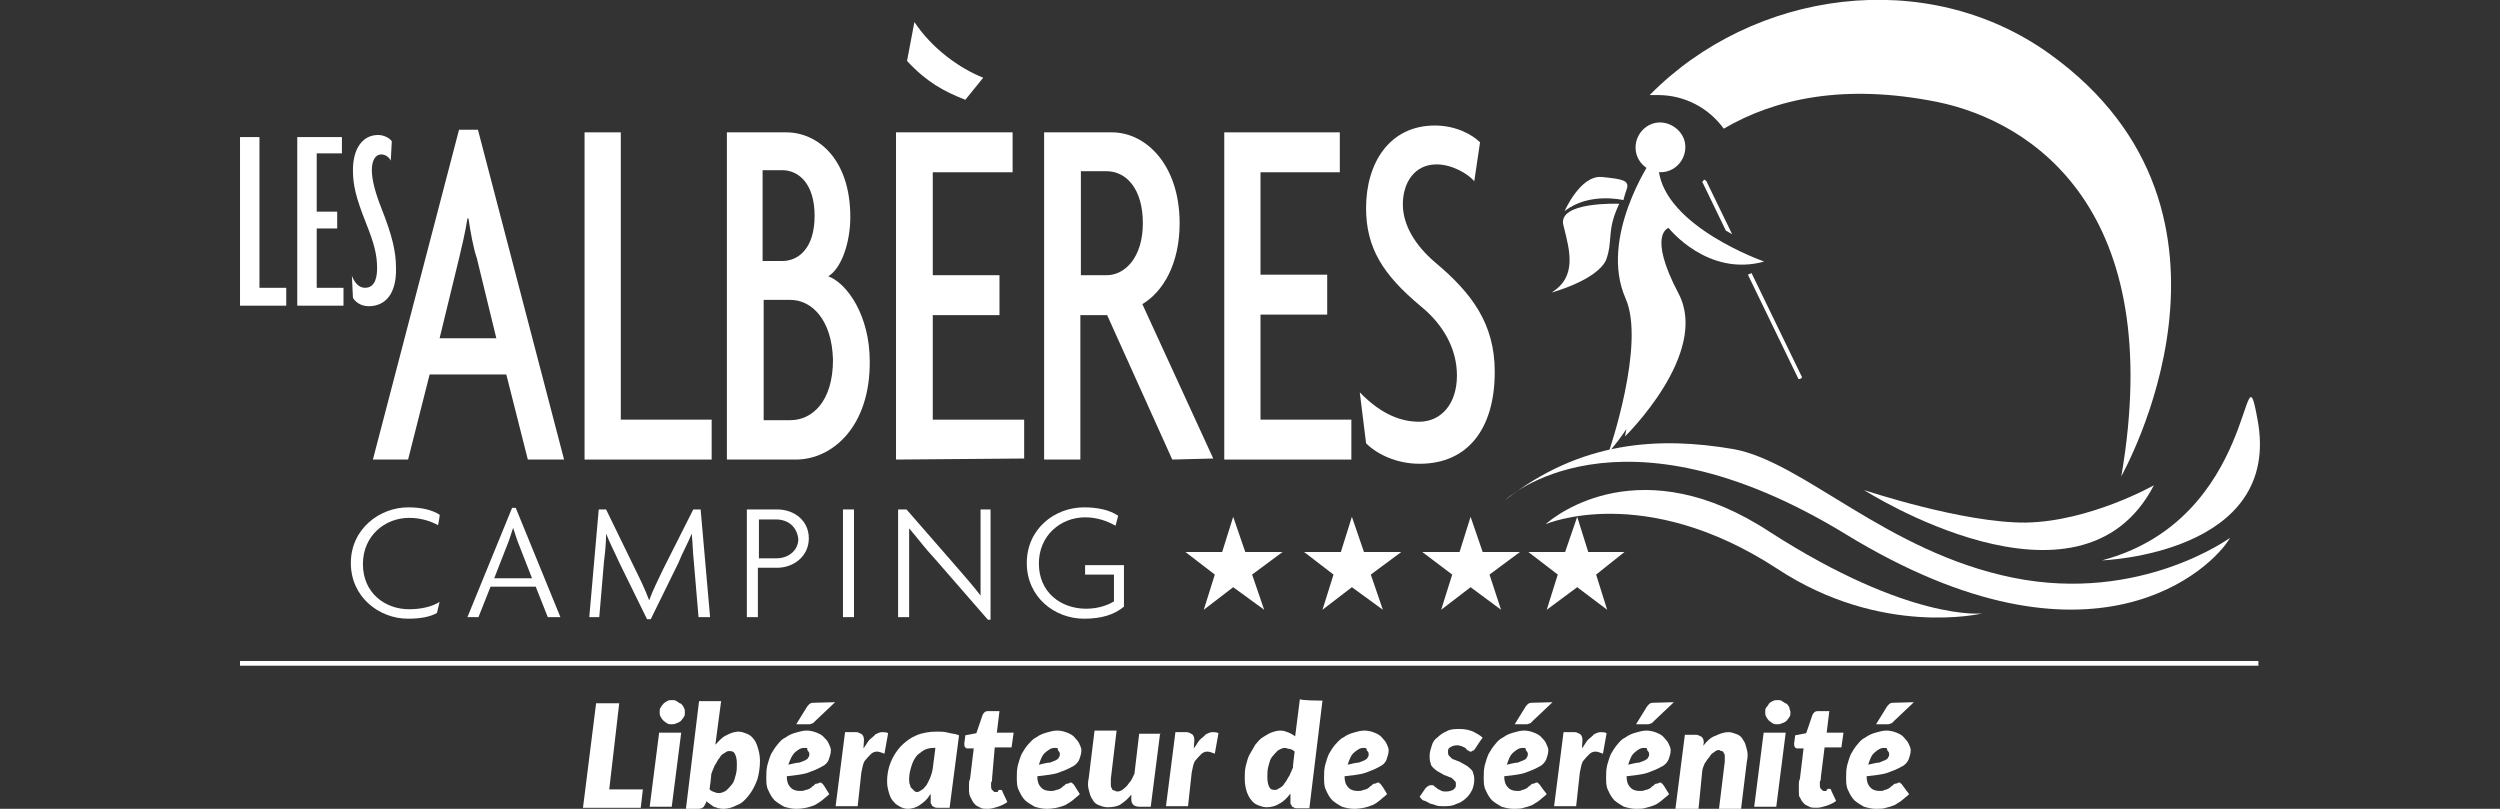
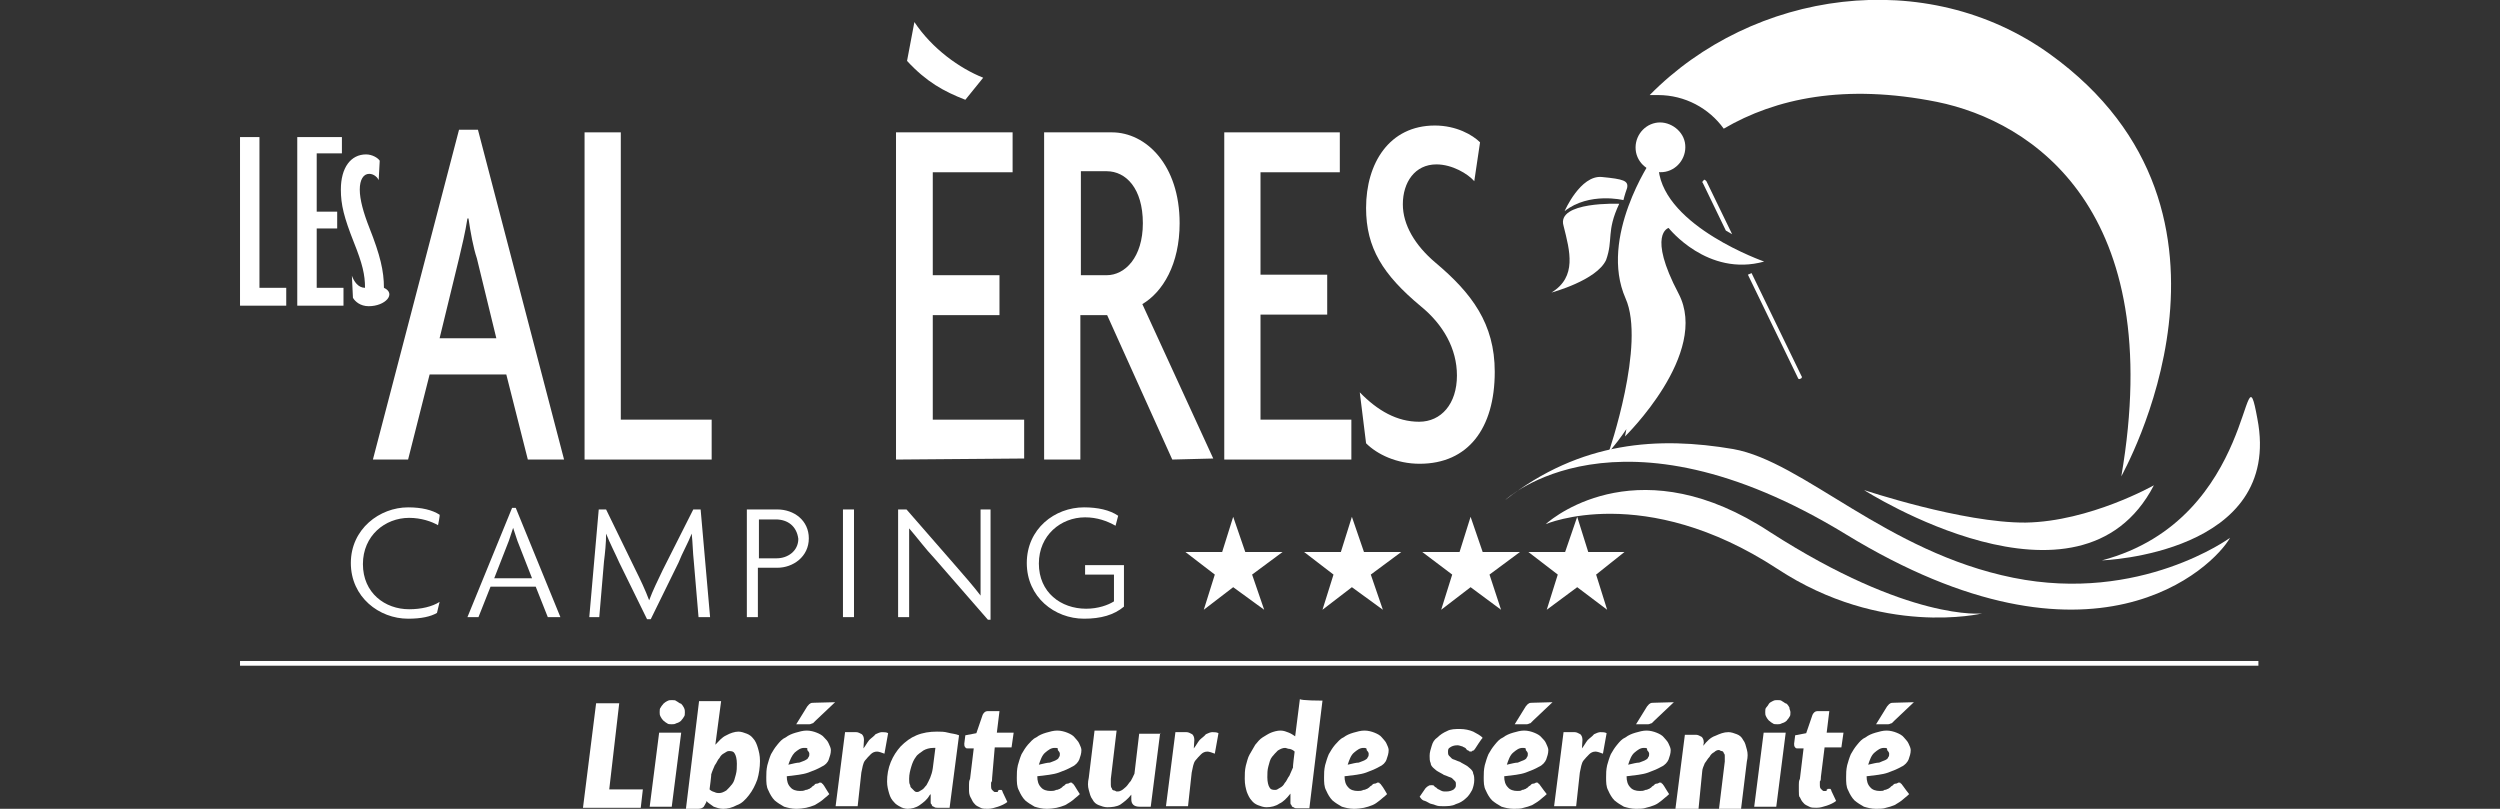
<svg xmlns="http://www.w3.org/2000/svg" version="1.1" id="Calque_1" x="0px" y="0px" width="476" height="154" viewBox="0 0 476 154" style="enable-background:new 0 0 476 154;" xml:space="preserve">
  <rect x="0" y="0" width="476" height="154" fill="#333333" stroke="none" />
  <style type="text/css">
	.st0{fill:#FFFFFF;}
	.st1{fill:none;stroke:#FFFFFF;stroke-width:0.9;}
</style>
  <g id="Les_Albères">
    <g>
      <path class="st0" d="M286.6,95.2c0,0,21.2-20.1,64.8,6.5c47.3,28.9,70.1,6.2,73.2,0.7c0,0-17.1,12.5-41.3,7.6    c-24.2-4.9-39.9-22.1-53.3-24.5C315.9,83.1,301,83.9,286.6,95.2" />
      <path class="st0" d="M294.3,99.8c0,0,18.7-8.1,44.1,8.5c19.9,13.1,39,8.5,39,8.5s-13.8,1.6-40.4-15.5    C312.7,85.3,296.4,97.9,294.3,99.8" />
      <path class="st0" d="M354.9,93.3c0,0,41.1,26.3,55.2-0.9c0,0-12.2,6.9-24.4,7.1C373.7,99.6,354.9,93.3,354.9,93.3" />
      <path class="st0" d="M400.2,106.7c0,0,34.6-1.2,29.6-27C426.9,63.8,430,98.8,400.2,106.7" />
      <path class="st0" d="M100.5,87.5l-4.1-16.2H81.8l-4.1,16.2h-6.7l16.4-62.8H91l16.4,62.8H100.5z M90.8,49.2    c-0.7-2.1-1.2-4.9-1.6-7.6h-0.2c-0.4,2.6-1.1,5.5-1.6,7.6l-3.7,15.2h10.8L90.8,49.2z" />
      <polygon class="st0" points="111.3,87.5 111.3,25.2 118.2,25.2 118.2,79.9 135.5,79.9 135.5,87.5   " />
-       <path class="st0" d="M151.5,87.5h-13.1V25.2h11.3c6,0,12.2,5.1,12.2,16.1c0,5.1-1.8,9.9-4.2,11.3c3.7,1.4,7.9,7.6,7.9,16.2    C165.7,81.1,158.6,87.5,151.5,87.5 M148.9,32.4h-3.7v17.3h3.7c3.2,0,6.2-2.5,6.2-8.6S152.1,32.4,148.9,32.4 M150.5,57.1h-5.1v22.9    h5.1c4.1,0,8.1-3.5,8.1-11.5C158.4,60.8,154.5,57.1,150.5,57.1" />
      <path class="st0" d="M170.6,87.5V25.2h22.2v7.6h-15.2v19.6h12.7v7.6h-12.7v19.9H195v7.4L170.6,87.5    C170.6,87.3,170.6,87.5,170.6,87.5z M183.8,19c-4.1-1.6-7.4-3.4-11.1-7.4l1.4-7.4c3.4,5.1,8.6,8.8,13.1,10.6    C187.2,14.8,183.8,19,183.8,19z" />
      <path class="st0" d="M223.2,87.5l-12.4-27.5h-5.1v27.5h-6.9V25.2h12.9c6.5,0,12.9,6.2,12.9,17.3c0,7.8-3.2,13.1-7.1,15.4L231,87.3    L223.2,87.5L223.2,87.5z M210.7,32.6h-4.9v19.8h4.9c3.5,0,6.9-3.4,6.9-9.9C217.6,35.9,214.4,32.6,210.7,32.6" />
      <polygon class="st0" points="233.1,87.5 233.1,25.2 255.1,25.2 255.1,32.8 240,32.8 240,52.3 252.7,52.3 252.7,59.9 240,59.9     240,79.9 257.3,79.9 257.3,87.5   " />
      <path class="st0" d="M270.3,88.3c-4.4,0-8.1-1.8-10.2-3.9l-1.2-9.7c3.4,3.5,7.1,5.6,11.3,5.6s7.2-3.4,7.2-8.8    c0-5.1-2.6-9.7-6.9-13.2c-7.2-6-10.4-11.1-10.4-18.7c0-8.5,4.4-15.7,13.1-15.7c4.1,0,7.2,1.8,8.6,3.2l-1.1,7.4    c-1.2-1.4-4.2-3.2-7.2-3.2c-4.1,0-6.4,3.4-6.4,7.6c0,3.9,2.3,7.8,6.2,11.1c6.9,5.8,11.3,11.6,11.3,20.8    C284.6,81.6,279.5,88.3,270.3,88.3" />
      <polygon class="st0" points="45.7,58.2 45.7,26.1 49.4,26.1 49.4,54.8 54.5,54.8 54.5,58.2   " />
      <polygon class="st0" points="56.6,58.2 56.6,26.1 65.1,26.1 65.1,29.2 60.3,29.2 60.3,40.3 64.2,40.3 64.2,43.5 60.3,43.5     60.3,54.8 65.4,54.8 65.4,58.2   " />
-       <path class="st0" d="M70.2,58.3c-1.6,0-2.6-0.9-3-1.6L67,52.5c0.4,1.1,1.2,2.3,2.5,2.3c1.4,0,2.3-1.1,2.3-3.7    c0-2.5-0.5-4.6-2.1-8.6c-1.9-4.8-2.5-7.2-2.5-10.1c0-4.2,1.9-6.7,4.8-6.7c1.2,0,2.3,0.7,2.6,1.2l-0.2,3.7    c-0.2-0.5-0.9-1.2-1.8-1.2c-1.1,0-1.8,1.1-1.8,3s0.7,4.4,1.8,7.2c2.1,5.3,2.8,8.3,2.8,11.5C75.5,55.9,73.4,58.3,70.2,58.3" />
+       <path class="st0" d="M70.2,58.3c-1.6,0-2.6-0.9-3-1.6L67,52.5c0.4,1.1,1.2,2.3,2.5,2.3c0-2.5-0.5-4.6-2.1-8.6c-1.9-4.8-2.5-7.2-2.5-10.1c0-4.2,1.9-6.7,4.8-6.7c1.2,0,2.3,0.7,2.6,1.2l-0.2,3.7    c-0.2-0.5-0.9-1.2-1.8-1.2c-1.1,0-1.8,1.1-1.8,3s0.7,4.4,1.8,7.2c2.1,5.3,2.8,8.3,2.8,11.5C75.5,55.9,73.4,58.3,70.2,58.3" />
      <path class="st0" d="M306.3,86.1c0,0,7.1-20.6,3.2-29.3c-5.1-11.6,4.9-26.3,4.9-26.3c2.6,2.5,1.4,1.8,1.4,1.8    c1.2,10.9,20.1,17.5,20.1,17.5c-10.8,3-18.2-6.4-18.2-6.4s-4.1,1.1,1.9,12.5s-10.2,27.2-10.2,27.2c2.6-14.5,6.7-21.7,6.7-21.7    C317.3,74.1,306.3,86.1,306.3,86.1" />
      <path class="st0" d="M308.3,38.8c0,0-12-0.5-10.6,4.2c1.2,4.8,2.6,9.7-2.3,12.7c0,0,8.6-2.3,10.4-6.2    C307.2,45.6,305.8,44.1,308.3,38.8" />
      <path class="st0" d="M320.8,27.1c0.5,2.6-1.2,5.1-3.7,5.6c-2.6,0.5-5.1-1.2-5.6-3.7c-0.5-2.6,1.2-5.1,3.7-5.6    C317.6,22.9,320.3,24.6,320.8,27.1" />
      <path class="st0" d="M333.5,52l9.5,19.6c0.2,0.2,0,0.5-0.2,0.5c-0.2,0.2-0.5,0-0.5-0.2l-9.5-19.6L333.5,52L333.5,52z" />
      <path class="st0" d="M328.6,43.9l1.2,0.7l-4.9-10.1c-0.2-0.2-0.4-0.4-0.5-0.2c-0.2,0.2-0.4,0.4-0.2,0.5L328.6,43.9" />
      <path class="st0" d="M297.9,40.2c0,0,3-6.9,7.1-6.5c4.1,0.4,5.1,0.7,4.8,2.1c-0.5,1.4-0.7,2.3-0.7,2.3S302.6,36.5,297.9,40.2" />
      <path class="st0" d="M390.3,10.3c-23.5-16.9-56.5-12.2-76.2,7.8h1.6c5.1,0,9.7,2.5,12.5,6.4c9.9-5.8,23.1-8.6,40.6-5.1    c18.2,3.7,43.8,20.6,35.1,71.3C403.9,90.5,432.5,40.7,390.3,10.3" />
    </g>
    <g>
      <path class="st0" d="M83.4,100c-1.2-0.7-3.2-1.4-5.5-1.4c-4.6,0-8.8,3.4-8.8,8.8c0,5.5,4.2,8.6,8.8,8.6c2.3,0,4.4-0.5,5.8-1.4    l-0.5,2.1c-1.2,0.7-3,1.1-5.5,1.1c-5.5,0-10.9-4.1-10.9-10.6s5.5-10.6,10.9-10.6c2.6,0,4.6,0.5,6,1.4C83.8,98.1,83.4,100,83.4,100    z" />
      <path class="st0" d="M104.3,117.5l-2.3-5.8h-8.6l-2.3,5.8h-2.1l8.5-20.8h0.7l8.5,20.8H104.3z M98.8,103.7    c-0.4-0.9-0.7-2.1-1.1-3.2l0,0c-0.4,1.1-0.7,2.3-1.1,3.2l-2.5,6.4h7.2L98.8,103.7z" />
      <path class="st0" d="M133,117.5l-0.9-10.6c-0.2-1.8-0.2-3.5-0.4-5.3l0,0c-0.7,1.8-1.8,3.7-2.5,5.5l-5.3,10.8h-0.7l-5.3-10.8    c-0.7-1.6-1.8-3.7-2.5-5.5l0,0c0,1.8-0.2,3.7-0.4,5.3l-0.9,10.6h-1.9L114,97h1.4l5.6,11.5c0.9,1.8,1.9,3.9,2.6,5.8l0,0    c0.7-1.9,1.6-3.7,2.6-5.8L132,97h1.4l1.8,20.5H133z" />
      <path class="st0" d="M148,108.1h-3.7v9.4h-2.1V97h5.8c3.2,0,6,2.1,6,5.5C154,106,151,108.1,148,108.1 M147.7,98.9h-3.2v7.4h3.4    c2.1,0,4.1-1.4,4.1-3.7C151.7,100.2,150,98.9,147.7,98.9" />
      <rect x="160.5" y="97" class="st0" width="2.1" height="20.5" />
      <path class="st0" d="M188.1,118L178,106.4c-1.8-1.9-3.5-4.2-4.9-5.8l0,0v16.9H171V97h1.6l9.5,10.9c1.4,1.6,3.4,3.9,4.6,5.5l0,0V97    h1.9v21C188.6,118,188.1,118,188.1,118z" />
      <path class="st0" d="M206.4,117.8c-5.6,0-10.9-4.1-10.9-10.6s5.3-10.6,10.9-10.6c2.6,0,4.9,0.5,6.5,1.6l-0.5,1.9    c-1.6-0.9-3.5-1.6-5.8-1.6c-4.6,0-8.8,3.4-8.8,8.8c0,5.5,4.2,8.6,9,8.6c2.3,0,4.2-0.7,5.3-1.4v-5.1h-5.5v-1.8h7.4v7.9    C212.1,117.1,209.6,117.8,206.4,117.8" />
      <polygon class="st0" points="244.2,105.1 238.4,109.4 240.7,116.1 234.8,111.8 229.2,116.1 231.3,109.4 225.7,105.1 232.7,105.1     234.8,98.4 237.1,105.1   " />
      <polygon class="st0" points="266.8,105.1 261,109.4 263.3,116.1 257.4,111.8 251.8,116.1 253.9,109.4 248.3,105.1 255.3,105.1     257.4,98.4 259.7,105.1   " />
      <polygon class="st0" points="289.4,105.1 283.6,109.4 285.8,116.1 280,111.8 274.4,116.1 276.5,109.4 270.8,105.1 277.9,105.1     280,98.4 282.3,105.1   " />
      <polygon class="st0" points="309.3,105.1 303.9,109.4 306,116.1 300.3,111.8 294.5,116.1 296.6,109.4 291,105.1 298,105.1     300.3,98.4 302.4,105.1   " />
    </g>
    <g>
      <path class="st0" d="M122.4,150.3l-0.4,3.5H111l2.5-19.9h4.4l-1.9,16.4C115.9,150.3,122.4,150.3,122.4,150.3z" />
      <path class="st0" d="M129.7,139.5l-1.8,14.1h-4.2l1.8-14.1H129.7z M130.4,135.6c0,0.4,0,0.7-0.2,0.9c-0.2,0.4-0.4,0.5-0.5,0.7    c-0.2,0.2-0.5,0.4-0.9,0.5c-0.4,0.2-0.5,0.2-0.9,0.2s-0.7,0-0.9-0.2c-0.4-0.2-0.5-0.4-0.7-0.5c-0.2-0.2-0.4-0.5-0.5-0.7    c-0.2-0.4-0.2-0.5-0.2-0.9s0-0.7,0.2-0.9c0.2-0.4,0.4-0.5,0.5-0.7c0.2-0.2,0.5-0.4,0.7-0.5c0.4-0.2,0.5-0.2,0.9-0.2s0.7,0,0.9,0.2    c0.4,0.2,0.5,0.4,0.9,0.5c0.2,0.2,0.4,0.5,0.5,0.7C130.4,135.1,130.4,135.3,130.4,135.6z" />
      <path class="st0" d="M136.2,141.8c0.7-0.7,1.2-1.4,2.1-1.8c0.7-0.4,1.6-0.7,2.3-0.7c0.5,0,1.1,0.2,1.6,0.4    c0.5,0.2,0.9,0.5,1.2,0.9c0.4,0.4,0.7,1.1,0.9,1.8c0.2,0.7,0.4,1.4,0.4,2.5c0,1.2-0.2,2.5-0.5,3.5c-0.4,1.1-0.9,2.1-1.6,3    s-1.4,1.6-2.3,1.9c-0.9,0.5-1.8,0.7-2.6,0.7c-0.7,0-1.2-0.2-1.8-0.4c-0.5-0.4-1.1-0.7-1.4-1.1v0.2c-0.2,0.4-0.4,0.7-0.5,0.9    c-0.2,0.2-0.5,0.4-1.1,0.4h-2.3l2.5-20.5h4.2L136.2,141.8L136.2,141.8z M135.1,150.3c0.2,0.2,0.5,0.4,0.9,0.5    c0.4,0.2,0.7,0.2,0.9,0.2c0.5,0,0.9-0.2,1.4-0.5c0.4-0.4,0.7-0.7,1.1-1.2c0.4-0.5,0.5-1.1,0.7-1.8c0.2-0.7,0.2-1.4,0.2-2.1    c0-0.9-0.2-1.6-0.4-1.9c-0.2-0.4-0.5-0.5-1.1-0.5c-0.4,0-0.5,0.2-0.9,0.4s-0.7,0.5-0.9,0.9c-0.4,0.4-0.5,0.9-0.9,1.4    c-0.2,0.5-0.5,1.1-0.7,1.8C135.5,147.3,135.1,150.3,135.1,150.3z" />
      <path class="st0" d="M157.9,151.2c-0.5,0.5-1.1,0.9-1.4,1.2c-0.5,0.4-1.1,0.7-1.4,0.9c-0.5,0.2-1.1,0.4-1.6,0.5s-1.2,0.2-1.9,0.2    c-0.9,0-1.6-0.2-2.3-0.4c-0.7-0.4-1.2-0.7-1.8-1.2c-0.5-0.5-0.9-1.2-1.2-1.9c-0.4-0.7-0.4-1.6-0.4-2.5c0-0.7,0-1.4,0.2-2.3    c0.2-0.7,0.4-1.4,0.7-2.1c0.4-0.7,0.7-1.2,1.2-1.8s0.9-1.1,1.6-1.4c0.5-0.4,1.2-0.7,1.9-0.9c0.7-0.2,1.4-0.4,2.1-0.4    s1.4,0.2,1.9,0.4c0.5,0.2,1.1,0.5,1.4,0.9c0.4,0.4,0.7,0.7,0.9,1.2c0.2,0.4,0.4,0.9,0.4,1.2c0,0.7-0.2,1.2-0.4,1.8    s-0.7,1.1-1.4,1.4c-0.7,0.4-1.4,0.7-2.5,1.1c-1.1,0.4-2.5,0.5-4.1,0.7c0,0.9,0.2,1.6,0.7,2.1c0.4,0.5,1.1,0.7,1.8,0.7    c0.4,0,0.7,0,1.1-0.2c0.4,0,0.5-0.2,0.7-0.2c0.2-0.2,0.4-0.2,0.5-0.4c0.2-0.2,0.4-0.2,0.5-0.4s0.4-0.2,0.5-0.2    c0.2,0,0.4-0.2,0.5-0.2s0.4,0,0.4,0.2c0.2,0,0.2,0.2,0.4,0.4C157,149.8,157.9,151.2,157.9,151.2z M153.1,142.4    c-0.7,0-1.2,0.4-1.8,0.9c-0.5,0.5-0.9,1.4-1.2,2.3c0.9-0.2,1.6-0.4,2.1-0.4c0.5-0.2,1.1-0.4,1.2-0.5c0.4-0.2,0.5-0.4,0.5-0.5    c0.2-0.2,0.2-0.4,0.2-0.7c0-0.2-0.2-0.5-0.4-0.7C153.8,142.4,153.7,142.4,153.1,142.4z M159,133.7l-3.7,3.5    c-0.2,0.2-0.4,0.4-0.5,0.5c-0.2,0-0.4,0.2-0.7,0.2h-2.5l2.1-3.4c0.2-0.2,0.4-0.5,0.5-0.5c0.2-0.2,0.5-0.2,0.9-0.2L159,133.7    L159,133.7z" />
      <path class="st0" d="M164.4,142.5c0.4-0.5,0.7-1.1,1.1-1.6c0.4-0.4,0.9-0.7,1.2-1.1c0.4-0.2,0.9-0.4,1.2-0.4c0.4,0,0.9,0,1.2,0.2    l-0.7,3.9c-0.5-0.2-1.1-0.4-1.4-0.4c-0.5,0-0.9,0.2-1.2,0.5c-0.4,0.4-0.7,0.7-1.1,1.2c-0.4,0.5-0.5,1.4-0.7,2.3l-0.7,6.4h-4.2    l1.8-14.1h2.1c0.4,0,0.7,0.2,1.1,0.4c0.2,0.2,0.4,0.5,0.4,1.1L164.4,142.5L164.4,142.5L164.4,142.5z" />
      <path class="st0" d="M177,151.4c-0.5,0.9-1.2,1.4-1.9,1.9s-1.6,0.7-2.3,0.7c-0.5,0-1.1-0.2-1.4-0.4c-0.4-0.2-0.9-0.5-1.2-0.9    c-0.4-0.4-0.7-0.9-0.9-1.6c-0.2-0.7-0.4-1.4-0.4-2.3c0-1.2,0.2-2.5,0.7-3.7c0.5-1.2,1.1-2.1,1.9-3c0.9-0.9,1.8-1.6,3-2.1    s2.5-0.7,3.9-0.7c0.7,0,1.4,0,2.1,0.2c0.7,0.2,1.4,0.2,2.1,0.5l-1.8,13.8h-2.3c-0.2,0-0.5,0-0.7-0.2c-0.2,0-0.4-0.2-0.4-0.4    c-0.2-0.2-0.2-0.2-0.2-0.4v-1.6L177,151.4L177,151.4z M177.7,142.4c-0.7,0-1.4,0.2-1.9,0.5c-0.5,0.4-1.1,0.7-1.4,1.2    c-0.4,0.5-0.7,1.2-0.9,1.9c-0.2,0.7-0.4,1.4-0.4,2.3c0,0.5,0,0.9,0.2,1.2c0,0.4,0.2,0.5,0.4,0.7l0.4,0.4c0.2,0.2,0.4,0.2,0.5,0.2    c0.4,0,0.5-0.2,0.9-0.4c0.4-0.2,0.5-0.5,0.9-0.9c0.2-0.4,0.5-0.9,0.7-1.4c0.2-0.5,0.4-1.1,0.5-1.8l0.5-3.9L177.7,142.4    C177.7,142.5,177.7,142.4,177.7,142.4z" />
      <path class="st0" d="M184.5,150.6v-1.2c0-0.4,0-0.7,0.2-1.1l0.7-5.8h-1.1c-0.2,0-0.4,0-0.5-0.2c-0.2-0.2-0.2-0.4-0.2-0.7l0.2-1.6    l2.1-0.4l1.2-3.5c0.2-0.4,0.5-0.7,0.9-0.7h2.3l-0.5,4.1h3.2l-0.4,2.8h-3.2l-0.5,5.8c0,0.4,0,0.7-0.2,0.9v0.7l0,0    c0,0.2,0,0.5,0.2,0.7c0.2,0.2,0.4,0.4,0.5,0.4h0.4c0.2,0,0.2,0,0.2-0.2s0.2,0,0.2-0.2h0.5c0,0,0.2,0.2,0.2,0.4l0.9,1.9    c-0.5,0.4-1.2,0.7-1.8,0.9c-0.7,0.2-1.2,0.4-1.9,0.4c-0.5,0-1.1,0-1.4-0.2c-0.4-0.2-0.9-0.4-1.1-0.7c-0.4-0.4-0.5-0.7-0.7-1.1    C184.7,151.7,184.5,151.2,184.5,150.6z" />
      <path class="st0" d="M205.6,151.2c-0.5,0.5-1.1,0.9-1.4,1.2c-0.5,0.4-1.1,0.7-1.4,0.9c-0.5,0.2-1.1,0.4-1.6,0.5s-1.2,0.2-1.9,0.2    c-0.9,0-1.6-0.2-2.3-0.4c-0.7-0.4-1.2-0.7-1.8-1.2c-0.5-0.5-0.9-1.2-1.2-1.9c-0.4-0.7-0.4-1.6-0.4-2.5c0-0.7,0-1.4,0.2-2.3    c0.2-0.7,0.4-1.4,0.7-2.1c0.4-0.7,0.7-1.2,1.2-1.8c0.5-0.5,0.9-1.1,1.6-1.4c0.5-0.4,1.2-0.7,1.9-0.9c0.7-0.2,1.4-0.4,2.1-0.4    c0.7,0,1.4,0.2,1.9,0.4c0.5,0.2,1.1,0.5,1.4,0.9s0.7,0.7,0.9,1.2c0.2,0.4,0.4,0.9,0.4,1.2c0,0.7-0.2,1.2-0.4,1.8    c-0.2,0.5-0.7,1.1-1.4,1.4c-0.7,0.4-1.4,0.7-2.5,1.1c-1.1,0.4-2.5,0.5-4.1,0.7c0,0.9,0.2,1.6,0.7,2.1c0.4,0.5,1.1,0.7,1.8,0.7    c0.4,0,0.7,0,1.1-0.2c0.4,0,0.5-0.2,0.7-0.2c0.2-0.2,0.4-0.2,0.5-0.4c0.2-0.2,0.4-0.2,0.5-0.4c0.2-0.2,0.4-0.2,0.5-0.2    c0.2,0,0.4-0.2,0.5-0.2c0.2,0,0.4,0,0.4,0.2c0.2,0,0.2,0.2,0.4,0.4C204.7,149.8,205.6,151.2,205.6,151.2z M200.8,142.4    c-0.7,0-1.2,0.4-1.8,0.9s-0.9,1.4-1.2,2.3c0.9-0.2,1.6-0.4,2.1-0.4c0.5-0.2,1.1-0.4,1.2-0.5c0.4-0.2,0.5-0.4,0.5-0.5    c0.2-0.2,0.2-0.4,0.2-0.7c0-0.2-0.2-0.5-0.4-0.7C201.5,142.4,201.3,142.4,200.8,142.4z" />
      <path class="st0" d="M220.9,139.5l-1.8,14.1H217c-1.1,0-1.6-0.5-1.6-1.4v-0.9c-0.7,0.9-1.4,1.4-2.1,1.9c-0.7,0.4-1.6,0.5-2.5,0.5    c-0.5,0-1.1-0.2-1.6-0.4s-0.9-0.5-1.2-1.1c-0.4-0.5-0.5-1.1-0.7-1.8c-0.2-0.7-0.2-1.4,0-2.3l1.1-9h4.2l-1.1,9.2v1.1    c0,0.2,0,0.5,0.2,0.7c0,0.2,0.2,0.4,0.4,0.4c0.2,0,0.4,0.2,0.5,0.2c0.4,0,0.5,0,0.9-0.2c0.4-0.2,0.5-0.4,0.9-0.7    c0.4-0.4,0.5-0.7,0.9-1.1c0.2-0.4,0.5-0.9,0.7-1.4l0.9-7.6h4.1C220.9,139.9,220.9,139.5,220.9,139.5z" />
      <path class="st0" d="M227.3,142.5c0.4-0.5,0.7-1.1,1.1-1.6c0.4-0.4,0.9-0.7,1.2-1.1c0.4-0.2,0.9-0.4,1.2-0.4s0.9,0,1.2,0.2    l-0.7,3.9c-0.5-0.2-1.1-0.4-1.4-0.4c-0.5,0-0.9,0.2-1.2,0.5c-0.4,0.4-0.7,0.7-1.1,1.2c-0.4,0.5-0.5,1.4-0.7,2.3l-0.7,6.4H222    l1.8-14.1h2.1c0.4,0,0.7,0.2,1.1,0.4c0.2,0.2,0.4,0.5,0.4,1.1L227.3,142.5L227.3,142.5L227.3,142.5z" />
      <path class="st0" d="M251.8,133.4l-2.5,20.5H247c-0.2,0-0.5,0-0.7-0.2c-0.2,0-0.4-0.2-0.4-0.4c-0.2-0.2-0.2-0.2-0.2-0.4v-1.8    c-0.7,0.9-1.4,1.6-2.1,1.9c-0.7,0.5-1.6,0.7-2.5,0.7c-0.5,0-1.1-0.2-1.6-0.4s-0.9-0.5-1.2-0.9c-0.4-0.4-0.7-1.1-0.9-1.6    c-0.2-0.7-0.4-1.4-0.4-2.5c0-0.9,0-1.6,0.2-2.5c0.2-0.7,0.4-1.6,0.7-2.1c0.4-0.7,0.7-1.2,1.1-1.9c0.4-0.5,0.9-1.1,1.4-1.4    s1.1-0.7,1.6-0.9c0.5-0.2,1.2-0.4,1.8-0.4s1.1,0.2,1.6,0.4c0.5,0.2,0.9,0.5,1.2,0.7l0.9-7.1C247.6,133.4,251.8,133.4,251.8,133.4z     M246.5,143.1c-0.2-0.2-0.5-0.4-0.9-0.5c-0.4,0-0.7-0.2-0.9-0.2c-0.5,0-0.9,0.2-1.4,0.5c-0.4,0.4-0.7,0.7-1.1,1.2    c-0.4,0.5-0.5,1.1-0.7,1.8s-0.2,1.4-0.2,2.1c0,0.9,0.2,1.6,0.4,1.9c0.2,0.4,0.5,0.5,1.1,0.5c0.4,0,0.5-0.2,0.9-0.4    c0.4-0.2,0.7-0.5,0.9-0.9c0.4-0.4,0.5-0.9,0.9-1.4c0.2-0.5,0.5-1.1,0.7-1.6C246.1,146.2,246.5,143.1,246.5,143.1z" />
      <path class="st0" d="M264.1,151.2c-0.5,0.5-1.1,0.9-1.4,1.2c-0.5,0.4-0.9,0.7-1.4,0.9c-0.5,0.2-1.1,0.4-1.6,0.5s-1.2,0.2-1.9,0.2    c-0.9,0-1.6-0.2-2.3-0.4c-0.7-0.4-1.2-0.7-1.8-1.2c-0.5-0.5-0.9-1.2-1.2-1.9c-0.4-0.7-0.4-1.6-0.4-2.5c0-0.7,0-1.4,0.2-2.3    c0.2-0.7,0.4-1.4,0.7-2.1c0.4-0.7,0.7-1.2,1.2-1.8c0.5-0.5,0.9-1.1,1.6-1.4c0.5-0.4,1.2-0.7,1.9-0.9c0.7-0.2,1.4-0.4,2.1-0.4    s1.4,0.2,1.9,0.4c0.5,0.2,1.1,0.5,1.4,0.9s0.7,0.7,0.9,1.2c0.2,0.4,0.4,0.9,0.4,1.2c0,0.7-0.2,1.2-0.4,1.8s-0.7,1.1-1.4,1.4    c-0.7,0.4-1.4,0.7-2.5,1.1c-1.1,0.4-2.5,0.5-4.1,0.7c0,0.9,0.2,1.6,0.7,2.1c0.4,0.5,1.1,0.7,1.8,0.7c0.4,0,0.7,0,1.1-0.2    c0.4,0,0.5-0.2,0.7-0.2c0.2-0.2,0.4-0.2,0.5-0.4c0.2-0.2,0.4-0.2,0.5-0.4c0.2-0.2,0.4-0.2,0.5-0.2c0.2,0,0.4-0.2,0.5-0.2    c0.2,0,0.4,0,0.4,0.2c0.2,0,0.2,0.2,0.4,0.4C263.3,149.8,264.1,151.2,264.1,151.2z M259.6,142.4c-0.7,0-1.2,0.4-1.8,0.9    s-0.9,1.4-1.2,2.3c0.9-0.2,1.6-0.4,2.1-0.4c0.5-0.2,1.1-0.4,1.2-0.5c0.4-0.2,0.5-0.4,0.5-0.5c0.2-0.2,0.2-0.4,0.2-0.7    c0-0.2-0.2-0.5-0.4-0.7C260.3,142.4,259.9,142.4,259.6,142.4z" />
      <path class="st0" d="M280.9,142.5c-0.2,0.2-0.2,0.4-0.4,0.4c-0.2,0-0.2,0.2-0.4,0.2c-0.2,0-0.4,0-0.5-0.2c-0.2,0-0.4-0.2-0.5-0.4    c-0.2-0.2-0.4-0.2-0.7-0.4c-0.2,0-0.5-0.2-0.9-0.2c-0.7,0-1.1,0.2-1.4,0.4c-0.4,0.2-0.4,0.5-0.4,0.9c0,0.2,0,0.5,0.2,0.7    c0.2,0.2,0.4,0.4,0.5,0.5c0.2,0.2,0.5,0.2,0.9,0.4c0.4,0.2,0.7,0.2,0.9,0.4c0.4,0.2,0.7,0.4,0.9,0.5c0.4,0.2,0.5,0.4,0.9,0.7    c0.2,0.2,0.5,0.5,0.5,0.9c0.2,0.4,0.2,0.9,0.2,1.2c0,0.7-0.2,1.4-0.4,1.9c-0.4,0.7-0.7,1.2-1.2,1.6c-0.5,0.5-1.2,0.9-1.9,1.1    c-0.7,0.4-1.6,0.4-2.5,0.4c-0.5,0-0.9,0-1.4-0.2c-0.4-0.2-0.9-0.2-1.2-0.4s-0.7-0.4-1.1-0.5c-0.4-0.2-0.5-0.5-0.7-0.7l1.1-1.6    c0.2-0.2,0.4-0.4,0.5-0.4c0.2-0.2,0.4-0.2,0.7-0.2c0.2,0,0.4,0,0.5,0.2s0.4,0.2,0.5,0.4c0.2,0.2,0.4,0.2,0.7,0.4    c0.4,0.2,0.5,0.2,1.1,0.2s1.1-0.2,1.4-0.4c0.4-0.4,0.4-0.5,0.4-0.9c0-0.4,0-0.5-0.2-0.7c-0.2-0.2-0.4-0.4-0.5-0.5    c-0.2-0.2-0.5-0.2-0.9-0.4c-0.4-0.2-0.7-0.2-0.9-0.4c-0.4-0.2-0.7-0.4-0.9-0.5c-0.4-0.2-0.5-0.4-0.9-0.7c-0.2-0.2-0.5-0.5-0.5-0.9    c-0.2-0.4-0.2-0.9-0.2-1.4c0-0.7,0.2-1.2,0.4-1.9c0.2-0.7,0.5-1.2,1.1-1.6c0.5-0.5,1.1-0.9,1.8-1.2c0.7-0.4,1.6-0.4,2.5-0.4    c0.9,0,1.8,0.2,2.5,0.5c0.7,0.4,1.4,0.7,1.8,1.2C282.1,140.6,280.9,142.5,280.9,142.5z" />
      <path class="st0" d="M294.5,151.2c-0.5,0.5-1.1,0.9-1.4,1.2c-0.5,0.4-1.1,0.7-1.4,0.9c-0.5,0.2-1.1,0.4-1.6,0.5    c-0.5,0.2-1.2,0.2-1.9,0.2c-0.9,0-1.6-0.2-2.3-0.4c-0.7-0.4-1.2-0.7-1.8-1.2c-0.5-0.5-0.9-1.2-1.2-1.9c-0.4-0.7-0.4-1.6-0.4-2.5    c0-0.7,0-1.4,0.2-2.3c0.2-0.7,0.4-1.4,0.7-2.1c0.4-0.7,0.7-1.2,1.2-1.8s0.9-1.1,1.6-1.4c0.5-0.4,1.2-0.7,1.9-0.9    c0.7-0.2,1.4-0.4,2.1-0.4s1.4,0.2,1.9,0.4c0.5,0.2,1.1,0.5,1.4,0.9c0.4,0.4,0.7,0.7,0.9,1.2c0.2,0.4,0.4,0.9,0.4,1.2    c0,0.7-0.2,1.2-0.4,1.8c-0.2,0.5-0.7,1.1-1.4,1.4c-0.7,0.4-1.4,0.7-2.5,1.1c-1.1,0.4-2.5,0.5-4.1,0.7c0,0.9,0.2,1.6,0.7,2.1    c0.4,0.5,1.1,0.7,1.8,0.7c0.4,0,0.7,0,0.9-0.2c0.4,0,0.5-0.2,0.7-0.2c0.2-0.2,0.4-0.2,0.5-0.4c0.2-0.2,0.4-0.2,0.5-0.4    c0.2-0.2,0.4-0.2,0.5-0.2c0.2,0,0.4-0.2,0.5-0.2c0.2,0,0.4,0,0.4,0.2c0.2,0,0.2,0.2,0.4,0.4C293.4,149.8,294.5,151.2,294.5,151.2z     M289.9,142.4c-0.7,0-1.2,0.4-1.8,0.9s-0.9,1.4-1.2,2.3c0.9-0.2,1.6-0.4,2.1-0.4c0.5-0.2,0.9-0.4,1.2-0.5c0.4-0.2,0.5-0.4,0.5-0.5    c0.2-0.2,0.2-0.4,0.2-0.7c0-0.2-0.2-0.5-0.4-0.7C290.6,142.4,290.3,142.4,289.9,142.4L289.9,142.4z M295.6,133.7l-3.7,3.5    c-0.2,0.2-0.4,0.4-0.5,0.5c-0.2,0-0.4,0.2-0.7,0.2h-2.3l2.1-3.4c0.2-0.2,0.4-0.5,0.5-0.5c0.2-0.2,0.5-0.2,0.9-0.2L295.6,133.7    L295.6,133.7z" />
      <path class="st0" d="M301.2,142.5c0.4-0.5,0.7-1.1,1.1-1.6c0.4-0.4,0.9-0.7,1.2-1.1c0.4-0.2,0.9-0.4,1.2-0.4c0.4,0,0.9,0,1.2,0.2    l-0.7,3.9c-0.5-0.2-1.1-0.4-1.4-0.4c-0.5,0-0.9,0.2-1.2,0.5c-0.4,0.4-0.7,0.7-1.1,1.2c-0.4,0.5-0.5,1.4-0.7,2.3l-0.7,6.4h-4.2    l1.8-14.1h2.1c0.4,0,0.7,0.2,1.1,0.4c0.2,0.2,0.4,0.5,0.4,1.1L301.2,142.5L301.2,142.5L301.2,142.5z" />
      <path class="st0" d="M317.8,151.2c-0.5,0.5-1.1,0.9-1.4,1.2c-0.5,0.4-0.9,0.7-1.4,0.9c-0.5,0.2-1.1,0.4-1.6,0.5    c-0.5,0.2-1.2,0.2-1.9,0.2c-0.9,0-1.6-0.2-2.3-0.4c-0.7-0.4-1.2-0.7-1.8-1.2c-0.5-0.5-0.9-1.2-1.2-1.9c-0.4-0.7-0.4-1.6-0.4-2.5    c0-0.7,0-1.4,0.2-2.3c0.2-0.7,0.4-1.4,0.7-2.1c0.4-0.7,0.7-1.2,1.2-1.8s0.9-1.1,1.6-1.4c0.5-0.4,1.2-0.7,1.9-0.9    c0.7-0.2,1.4-0.4,2.1-0.4c0.7,0,1.4,0.2,1.9,0.4c0.5,0.2,1.1,0.5,1.4,0.9s0.7,0.7,0.9,1.2c0.2,0.4,0.4,0.9,0.4,1.2    c0,0.7-0.2,1.2-0.4,1.8c-0.2,0.5-0.7,1.1-1.4,1.4c-0.7,0.4-1.4,0.7-2.5,1.1c-1.1,0.4-2.5,0.5-4.1,0.7c0,0.9,0.2,1.6,0.7,2.1    c0.4,0.5,1.1,0.7,1.8,0.7c0.4,0,0.7,0,1.1-0.2c0.4,0,0.5-0.2,0.7-0.2c0.2-0.2,0.4-0.2,0.5-0.4c0.2-0.2,0.4-0.2,0.5-0.4    c0.2-0.2,0.4-0.2,0.5-0.2c0.2,0,0.4-0.2,0.5-0.2c0.2,0,0.4,0,0.4,0.2c0.2,0,0.2,0.2,0.4,0.4C316.9,149.8,317.8,151.2,317.8,151.2z     M313,142.4c-0.7,0-1.2,0.4-1.8,0.9s-0.9,1.4-1.2,2.3c0.9-0.2,1.6-0.4,2.1-0.4c0.5-0.2,1.1-0.4,1.2-0.5c0.4-0.2,0.5-0.4,0.5-0.5    c0.2-0.2,0.2-0.4,0.2-0.7c0-0.2-0.2-0.5-0.4-0.7C313.7,142.4,313.4,142.4,313,142.4L313,142.4z M318.7,133.7l-3.7,3.5    c-0.2,0.2-0.4,0.4-0.5,0.5c-0.2,0-0.4,0.2-0.7,0.2h-2.3l2.1-3.4c0.2-0.2,0.4-0.5,0.5-0.5c0.2-0.2,0.5-0.2,0.9-0.2L318.7,133.7    L318.7,133.7z" />
      <path class="st0" d="M324.3,142c0.7-0.9,1.4-1.6,2.3-1.9c0.9-0.4,1.6-0.7,2.5-0.7c0.5,0,1.1,0.2,1.6,0.4c0.5,0.2,0.9,0.5,1.2,1.1    c0.4,0.5,0.5,1.1,0.7,1.8c0.2,0.7,0.2,1.4,0,2.3l-1.1,9h-4.2l1.1-9v-0.9c0-0.4,0-0.5-0.2-0.7c0-0.2-0.2-0.4-0.4-0.4    c-0.2,0-0.4-0.2-0.5-0.2c-0.4,0-0.7,0.2-0.9,0.4c-0.4,0.2-0.7,0.5-0.9,0.9c-0.4,0.4-0.5,0.7-0.9,1.2c-0.2,0.5-0.5,1.1-0.5,1.6    l-0.7,7.1H319l1.8-14.1h2.1c0.4,0,0.7,0.2,1.1,0.4c0.2,0.2,0.4,0.5,0.4,1.1L324.3,142L324.3,142z" />
      <path class="st0" d="M340,139.5l-1.8,14.1H334l1.8-14.1H340z M340.9,135.6c0,0.4,0,0.7-0.2,0.9c-0.2,0.4-0.4,0.5-0.5,0.7    c-0.2,0.2-0.5,0.4-0.9,0.5c-0.4,0.2-0.5,0.2-0.9,0.2s-0.7,0-0.9-0.2c-0.4-0.2-0.5-0.4-0.7-0.5c-0.2-0.2-0.4-0.5-0.5-0.7    c-0.2-0.4-0.2-0.5-0.2-0.9s0-0.7,0.2-0.9c0.2-0.2,0.4-0.5,0.5-0.7s0.5-0.4,0.7-0.5c0.4-0.2,0.5-0.2,0.9-0.2s0.7,0,0.9,0.2    c0.4,0.2,0.5,0.4,0.9,0.5c0.2,0.2,0.4,0.5,0.5,0.7C340.7,135.1,340.9,135.3,340.9,135.6z" />
      <path class="st0" d="M342.5,150.6v-1.2c0-0.4,0-0.7,0.2-1.1l0.7-5.8h-1.1c-0.2,0-0.4,0-0.5-0.2c-0.2-0.2-0.2-0.4-0.2-0.7l0.2-1.6    l2.1-0.4l1.2-3.5c0.2-0.4,0.5-0.7,0.9-0.7h2.3l-0.5,4.1h3.2l-0.4,2.8h-3.2l-0.7,5.6c0,0.4,0,0.7-0.2,0.9v0.7l0,0    c0,0.2,0,0.5,0.2,0.7c0.2,0.2,0.4,0.4,0.5,0.4h0.4c0.2,0,0.2,0,0.2-0.2c0-0.2,0.2,0,0.2-0.2h0.5c0,0,0.2,0.2,0.2,0.4l0.9,1.9    c-0.5,0.4-1.2,0.7-1.8,0.9c-0.7,0.2-1.2,0.4-1.9,0.4c-0.5,0-1.1,0-1.4-0.2c-0.4-0.2-0.9-0.4-1.1-0.7c-0.4-0.4-0.5-0.7-0.7-1.1    C342.5,151.7,342.5,151.2,342.5,150.6z" />
      <path class="st0" d="M363.5,151.2c-0.5,0.5-1.1,0.9-1.4,1.2c-0.5,0.4-1.1,0.7-1.4,0.9c-0.5,0.2-1.1,0.4-1.6,0.5    c-0.5,0.2-1.2,0.2-1.9,0.2c-0.9,0-1.6-0.2-2.3-0.4c-0.7-0.4-1.2-0.7-1.8-1.2c-0.5-0.5-0.9-1.2-1.2-1.9c-0.4-0.7-0.4-1.6-0.4-2.5    c0-0.7,0-1.4,0.2-2.3c0.2-0.7,0.4-1.4,0.7-2.1c0.4-0.7,0.7-1.2,1.2-1.8s0.9-1.1,1.6-1.4c0.5-0.4,1.2-0.7,1.9-0.9    c0.7-0.2,1.4-0.4,2.1-0.4c0.7,0,1.4,0.2,1.9,0.4c0.5,0.2,1.1,0.5,1.4,0.9s0.7,0.7,0.9,1.2c0.2,0.4,0.4,0.9,0.4,1.2    c0,0.7-0.2,1.2-0.4,1.8c-0.2,0.5-0.7,1.1-1.4,1.4c-0.7,0.4-1.4,0.7-2.5,1.1c-1.1,0.4-2.5,0.5-4.1,0.7c0,0.9,0.2,1.6,0.7,2.1    c0.4,0.5,1.1,0.7,1.8,0.7c0.4,0,0.7,0,0.9-0.2c0.4,0,0.5-0.2,0.7-0.2c0.2-0.2,0.4-0.2,0.5-0.4c0.2-0.2,0.4-0.2,0.5-0.4    c0.2-0.2,0.4-0.2,0.5-0.2c0.2,0,0.4-0.2,0.5-0.2c0.2,0,0.4,0,0.4,0.2c0.2,0,0.2,0.2,0.4,0.4C362.4,149.8,363.5,151.2,363.5,151.2z     M358.7,142.4c-0.7,0-1.2,0.4-1.8,0.9s-0.9,1.4-1.2,2.3c0.9-0.2,1.6-0.4,2.1-0.4c0.5-0.2,0.9-0.4,1.2-0.5c0.4-0.2,0.5-0.4,0.5-0.5    c0.2-0.2,0.2-0.4,0.2-0.7c0-0.2-0.2-0.5-0.4-0.7C359.4,142.4,359.1,142.4,358.7,142.4L358.7,142.4z M364.4,133.7l-3.7,3.5    c-0.2,0.2-0.4,0.4-0.5,0.5c-0.2,0-0.4,0.2-0.7,0.2h-2.3l2.1-3.4c0.2-0.2,0.4-0.5,0.5-0.5c0.2-0.2,0.5-0.2,0.9-0.2L364.4,133.7    L364.4,133.7z" />
    </g>
    <line class="st1" x1="45.7" y1="126.3" x2="430" y2="126.3" />
  </g>
</svg>